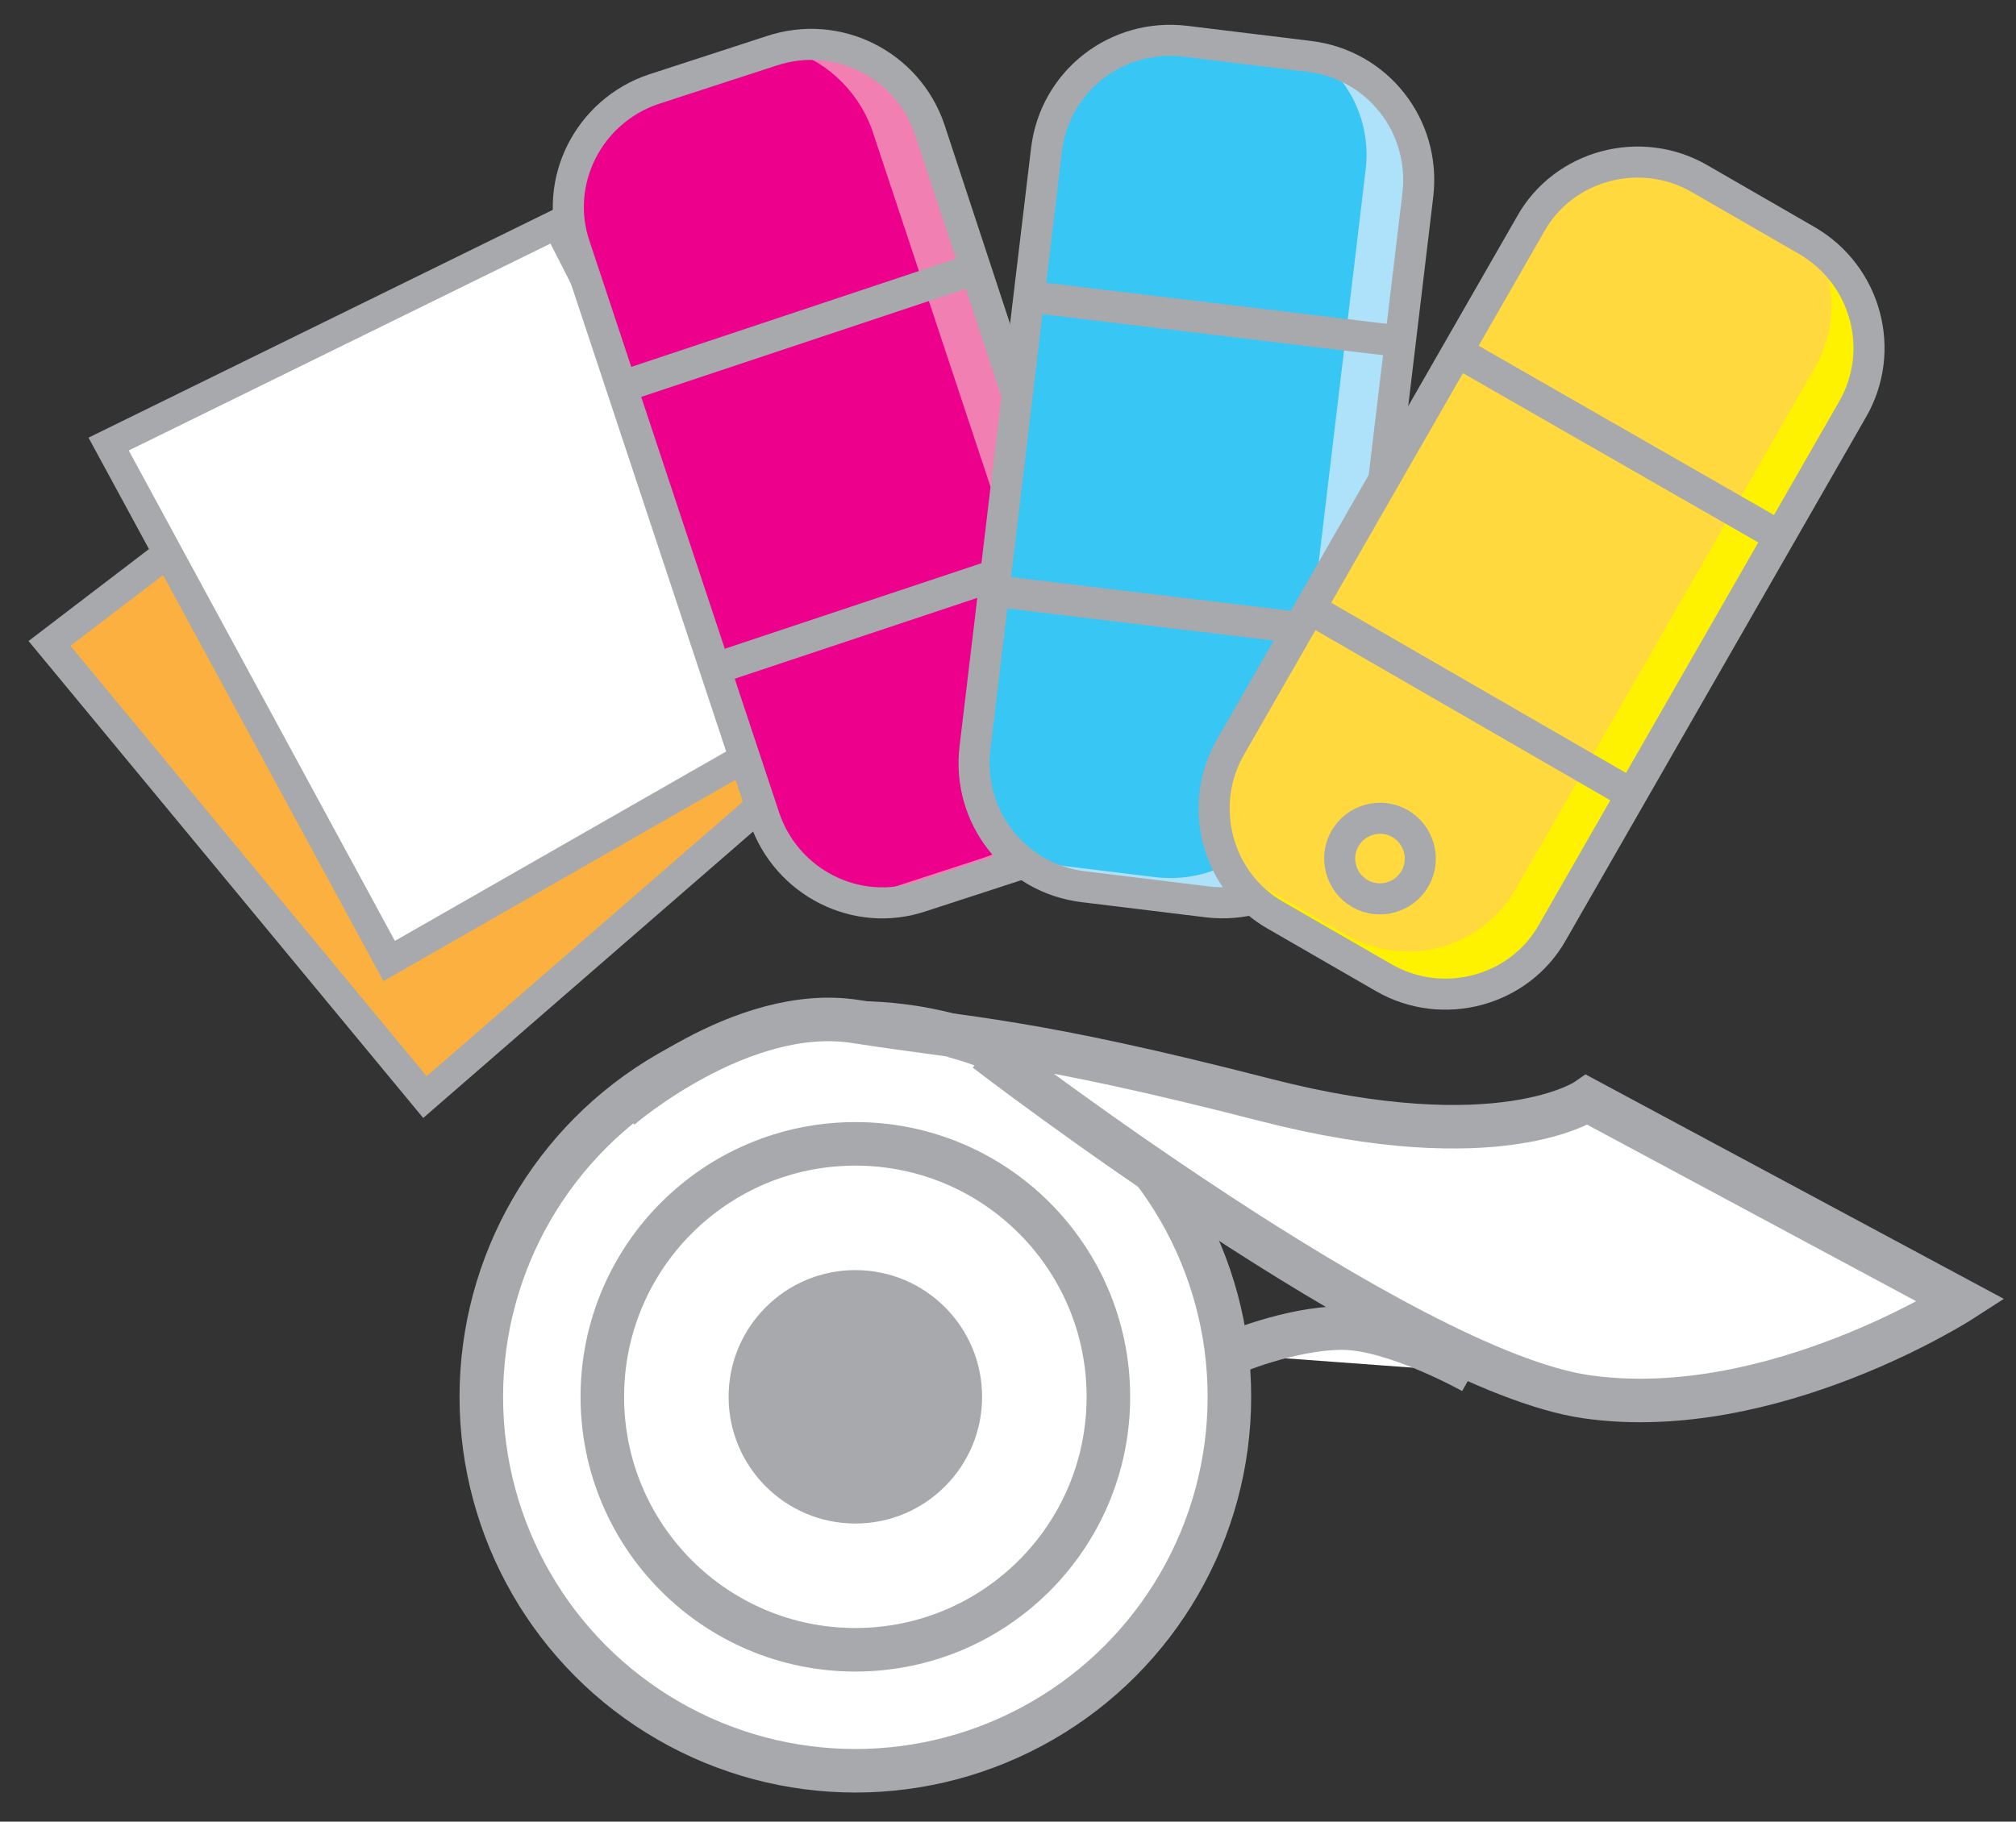
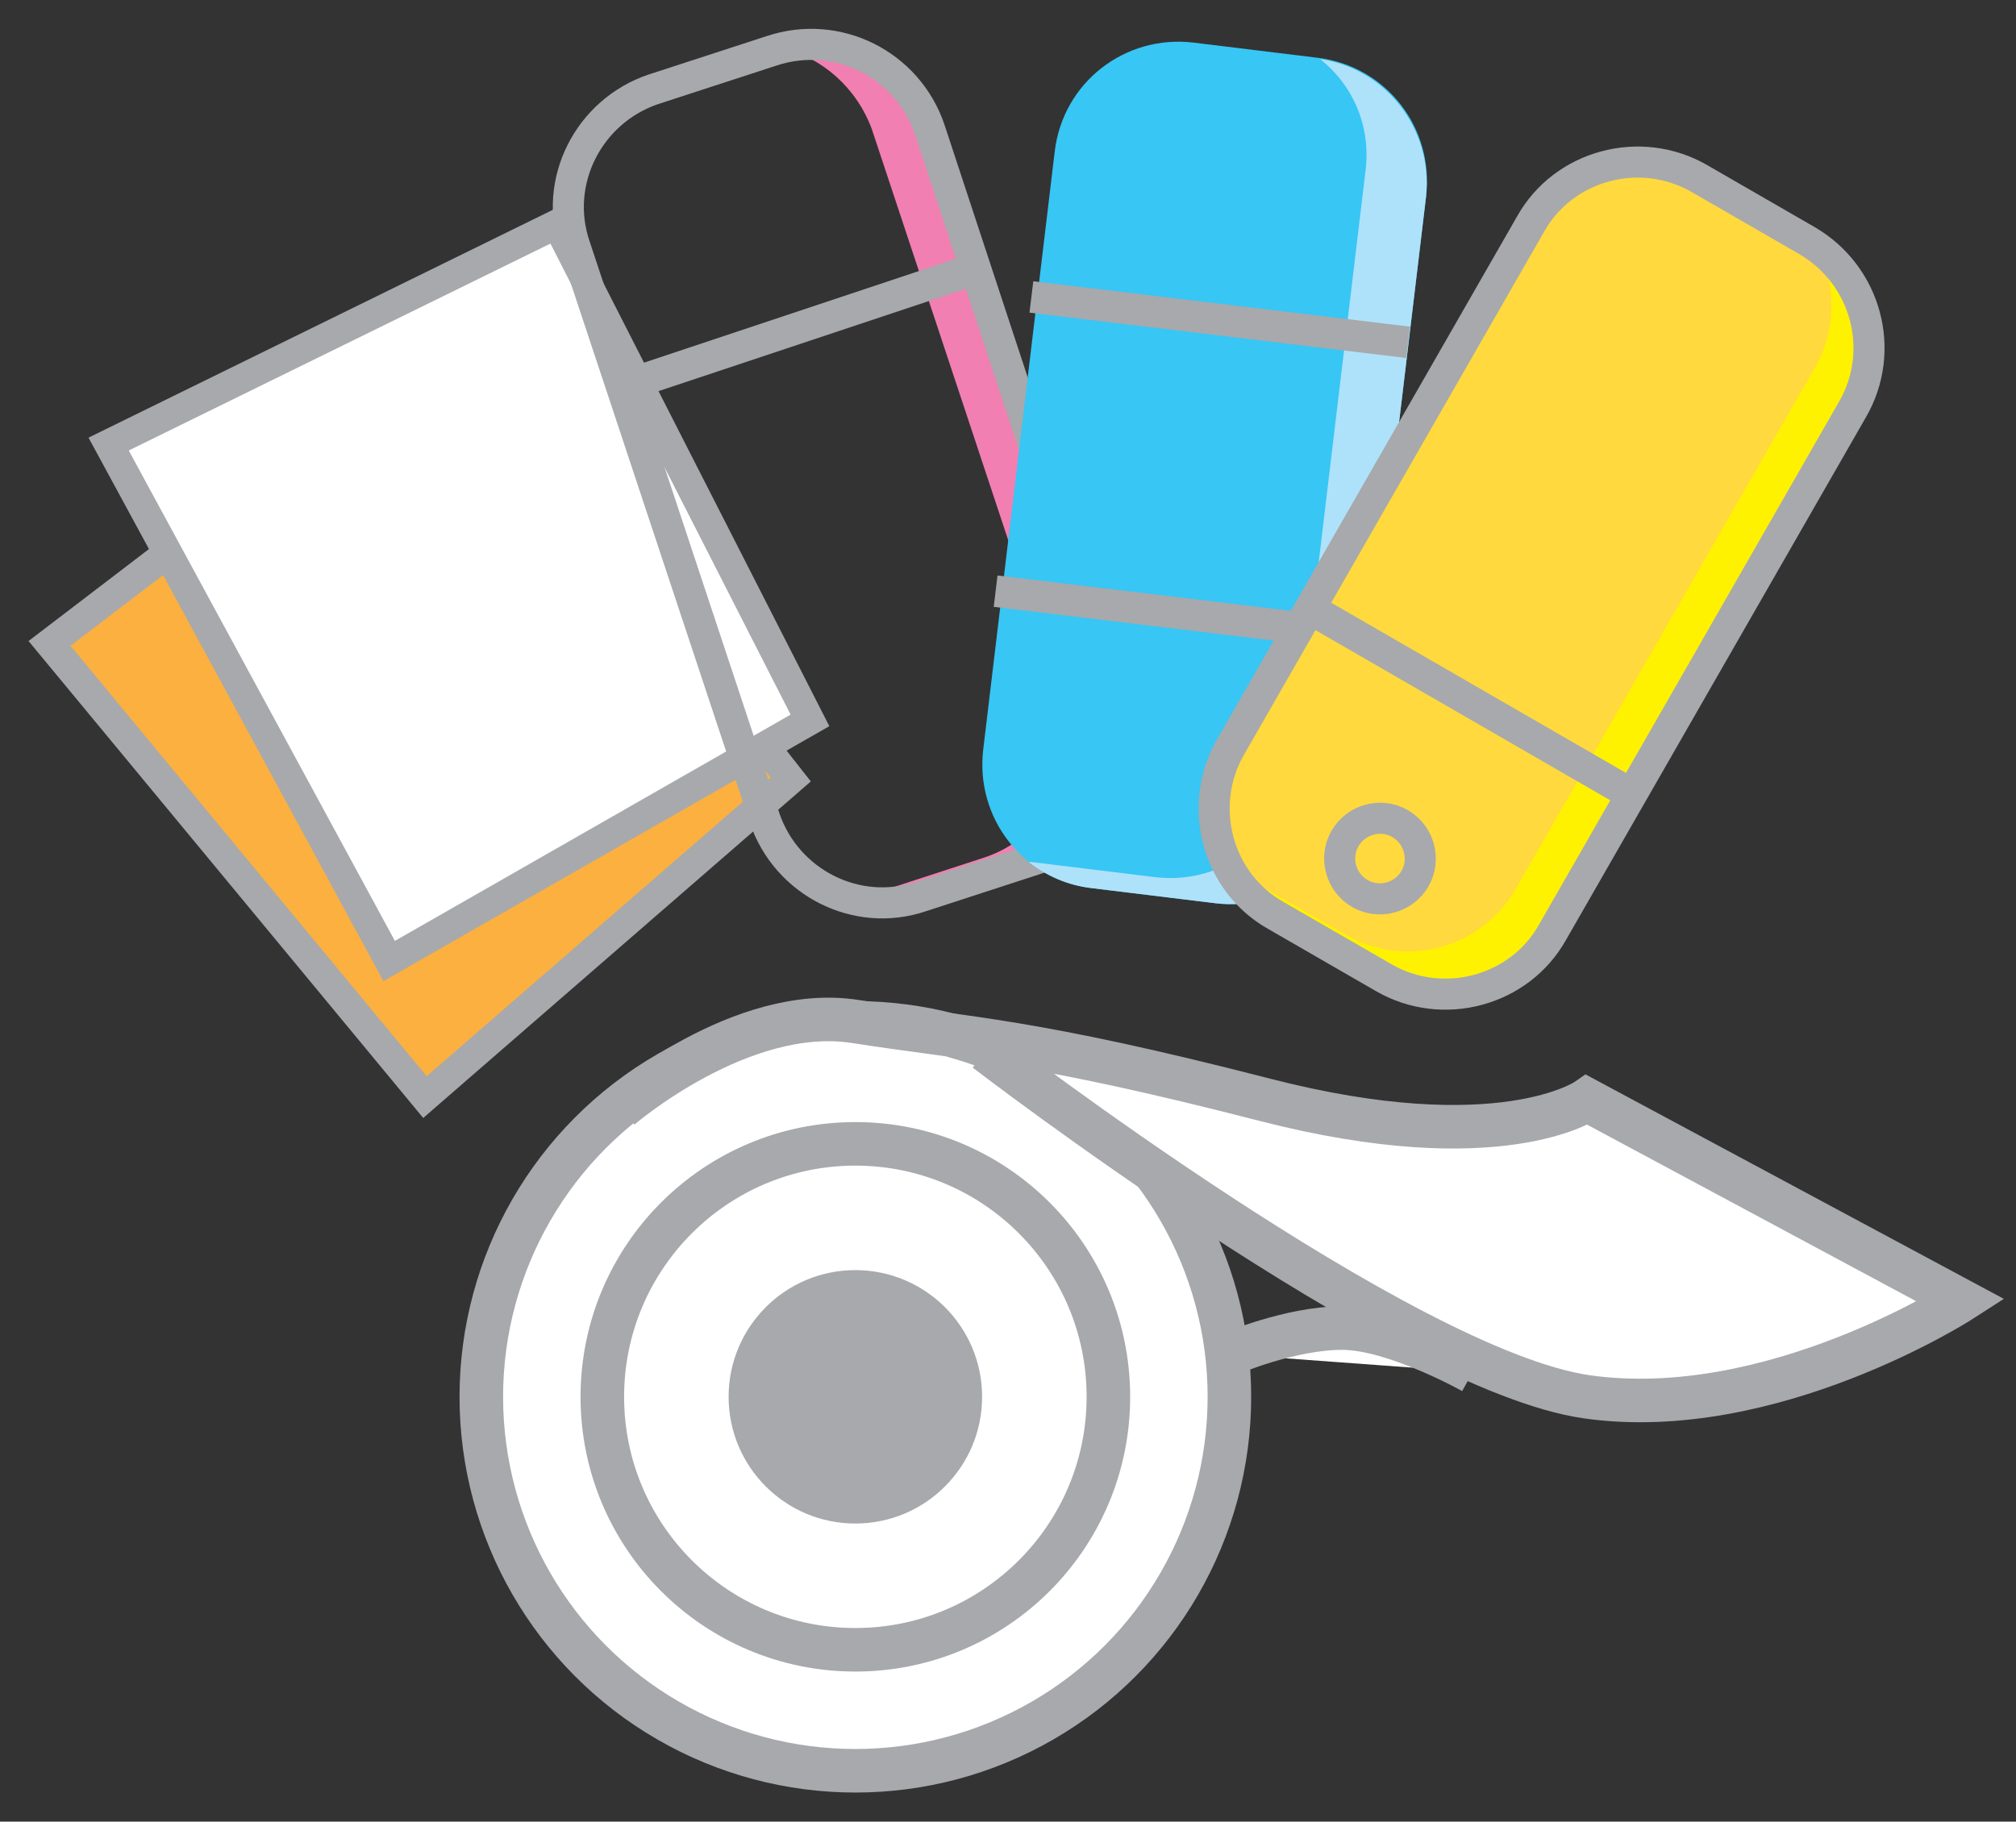
<svg xmlns="http://www.w3.org/2000/svg" version="1.1" id="Layer_1" x="0px" y="0px" viewBox="0 0 146.6 132.5" style="enable-background:new 0 0 146.6 132.5;" xml:space="preserve">
  <rect x="0" y="0" width="146.6" height="132.5" fill="#333333" stroke="none" />
  <style type="text/css">
	.st0{fill-rule:evenodd;clip-rule:evenodd;fill:#FFFFFF;stroke:#A7A9AC;stroke-width:3.167;stroke-miterlimit:10;}
	.st1{fill-rule:evenodd;clip-rule:evenodd;fill:#A7A9AC;stroke:#FFFFFF;stroke-width:3.167;stroke-miterlimit:10;}
	.st2{fill-rule:evenodd;clip-rule:evenodd;fill:#FBB040;stroke:#A7A9AC;stroke-width:2.127;stroke-miterlimit:10;}
	.st3{fill-rule:evenodd;clip-rule:evenodd;fill:#FFFFFF;stroke:#A7A9AC;stroke-width:2.127;stroke-miterlimit:10;}
	.st4{fill-rule:evenodd;clip-rule:evenodd;fill:#EC008C;}
	.st5{fill-rule:evenodd;clip-rule:evenodd;fill:#F27FB2;}
	.st6{fill-rule:evenodd;clip-rule:evenodd;fill:none;stroke:#A7A9AC;stroke-width:2.297;stroke-miterlimit:10;}
	.st7{fill-rule:evenodd;clip-rule:evenodd;fill:none;stroke:#A7A9AC;stroke-width:2.259;stroke-miterlimit:10;}
	.st8{fill-rule:evenodd;clip-rule:evenodd;fill:#38C6F4;}
	.st9{fill-rule:evenodd;clip-rule:evenodd;fill:#AEE2FA;}
	.st10{fill-rule:evenodd;clip-rule:evenodd;fill:#FFD93D;}
	.st11{fill-rule:evenodd;clip-rule:evenodd;fill:#FFF200;}
</style>
  <g>
    <g>
      <circle class="st0" cx="62.2" cy="101.6" r="27.2" />
      <circle class="st0" cx="62.2" cy="101.6" r="18.4" />
      <circle class="st1" cx="62.2" cy="101.6" r="10.8" />
      <path class="st0" d="M71.7,76.4c0,0,30.3,23.3,43.7,25.2s27.2-7,27.2-7l-27.2-14.6c0,0-6.3,4.4-23.4,0s-21.5-4.4-29.8-5.7    s-17.1,6.3-17.1,6.3" />
      <path class="st0" d="M89.4,98.5c0,0,4.4-1.9,8.2-1.9s9.5,3.2,9.5,3.2" />
    </g>
    <g>
      <polygon class="st2" points="3.6,46.8 30.9,79.8 57.5,56.7 32.4,24.8   " />
      <polygon class="st3" points="7.9,32.3 28.3,69.9 58.9,52.4 40.5,16.3   " />
    </g>
    <g>
      <g>
-         <path class="st4" d="M76.1,62.3l-8.6,2.8c-4.7,1.6-9.9-1-11.4-5.7L42.4,17.8c-1.6-4.7,1-9.9,5.7-11.4l8.6-2.8     c4.7-1.6,9.9,1,11.4,5.7l13.8,41.6C83.4,55.6,80.9,60.7,76.1,62.3z" />
        <path class="st5" d="M56.9,3.5c2.9,0.7,5.4,2.9,6.5,5.9L77.2,51c1.6,4.7-1,9.9-5.7,11.4l-8.6,2.8c-0.1,0-0.2,0-0.2,0.1     c1.6,0.4,3.3,0.4,5-0.2l8.6-2.8c4.7-1.6,7.3-6.7,5.7-11.4L68.1,9.3C66.6,4.6,61.6,2.1,56.9,3.5z" />
        <line class="st6" x1="45.3" y1="28.1" x2="71.4" y2="19.4" />
-         <line class="st6" x1="52.1" y1="48.6" x2="78.2" y2="39.9" />
        <path class="st7" d="M56.1,3.7l-8.6,2.8c-4.7,1.6-7.3,6.7-5.7,11.4l13.8,41.6c1.6,4.7,6.7,7.3,11.4,5.7l8.6-2.8     c4.7-1.6,7.3-6.7,5.7-11.4L67.6,9.4C66,4.7,60.9,2.1,56.1,3.7z" />
      </g>
      <g>
        <path class="st8" d="M88.4,65.7l-9-1.1c-5-0.6-8.5-5.1-7.9-10.1L76.7,11c0.6-5,5.1-8.5,10.1-7.9l9,1.1c5,0.6,8.5,5.1,7.9,10.1     l-5.2,43.5C97.8,62.7,93.3,66.3,88.4,65.7z" />
        <path class="st9" d="M96,4.3c2.4,1.9,3.7,4.9,3.3,8.1l-5.2,43.5c-0.6,5-5.1,8.5-10.1,7.9l-9-1.1c-0.1,0-0.2,0-0.2,0     c1.3,1,2.8,1.7,4.6,1.9l9,1.1c5,0.6,9.5-2.9,10.1-7.9l5.2-43.5C104.2,9.4,100.8,5,96,4.3z" />
        <line class="st6" x1="75" y1="21.6" x2="102.4" y2="24.9" />
        <line class="st6" x1="72.4" y1="43" x2="99.8" y2="46.3" />
-         <path class="st7" d="M95.2,4.1l-9-1.1c-5-0.6-9.5,2.9-10.1,7.9l-5.2,43.5c-0.6,5,2.9,9.5,7.9,10.1l9,1.1c5,0.6,9.5-2.9,10.1-7.9     l5.2-43.5C103.7,9.2,100.2,4.7,95.2,4.1z" />
      </g>
      <g>
        <path class="st10" d="M101.1,71.4l-7.8-4.5c-4.3-2.5-5.8-8-3.3-12.3l21.8-38c2.5-4.3,8-5.8,12.3-3.3l7.8,4.5     c4.3,2.5,5.8,8,3.3,12.3l-21.8,38C110.9,72.4,105.4,73.9,101.1,71.4z" />
        <path class="st11" d="M132.1,17.9c1.4,2.7,1.5,6-0.1,8.8l-21.8,38c-2.5,4.3-8,5.8-12.3,3.3L90,63.5c-0.1,0-0.1-0.1-0.2-0.1     c0.8,1.4,1.9,2.7,3.4,3.6l7.8,4.5c4.3,2.5,9.9,1,12.3-3.3l21.8-38C137.7,25.8,136.3,20.4,132.1,17.9z" />
-         <line class="st6" x1="106" y1="25.6" x2="129.9" y2="39.3" />
        <line class="st6" x1="95.3" y1="44.3" x2="119.2" y2="58.1" />
        <path class="st7" d="M131.4,17.5l-7.8-4.5c-4.3-2.5-9.9-1-12.3,3.3l-21.8,38c-2.5,4.3-1,9.9,3.3,12.3l7.8,4.5     c4.3,2.5,9.9,1,12.3-3.3l21.8-38C137.2,25.5,135.7,20,131.4,17.5z M98.9,65c-1.4-0.8-1.9-2.6-1.1-4s2.6-1.9,4-1.1     c1.4,0.8,1.9,2.6,1.1,4S100.3,65.8,98.9,65z" />
      </g>
    </g>
  </g>
</svg>